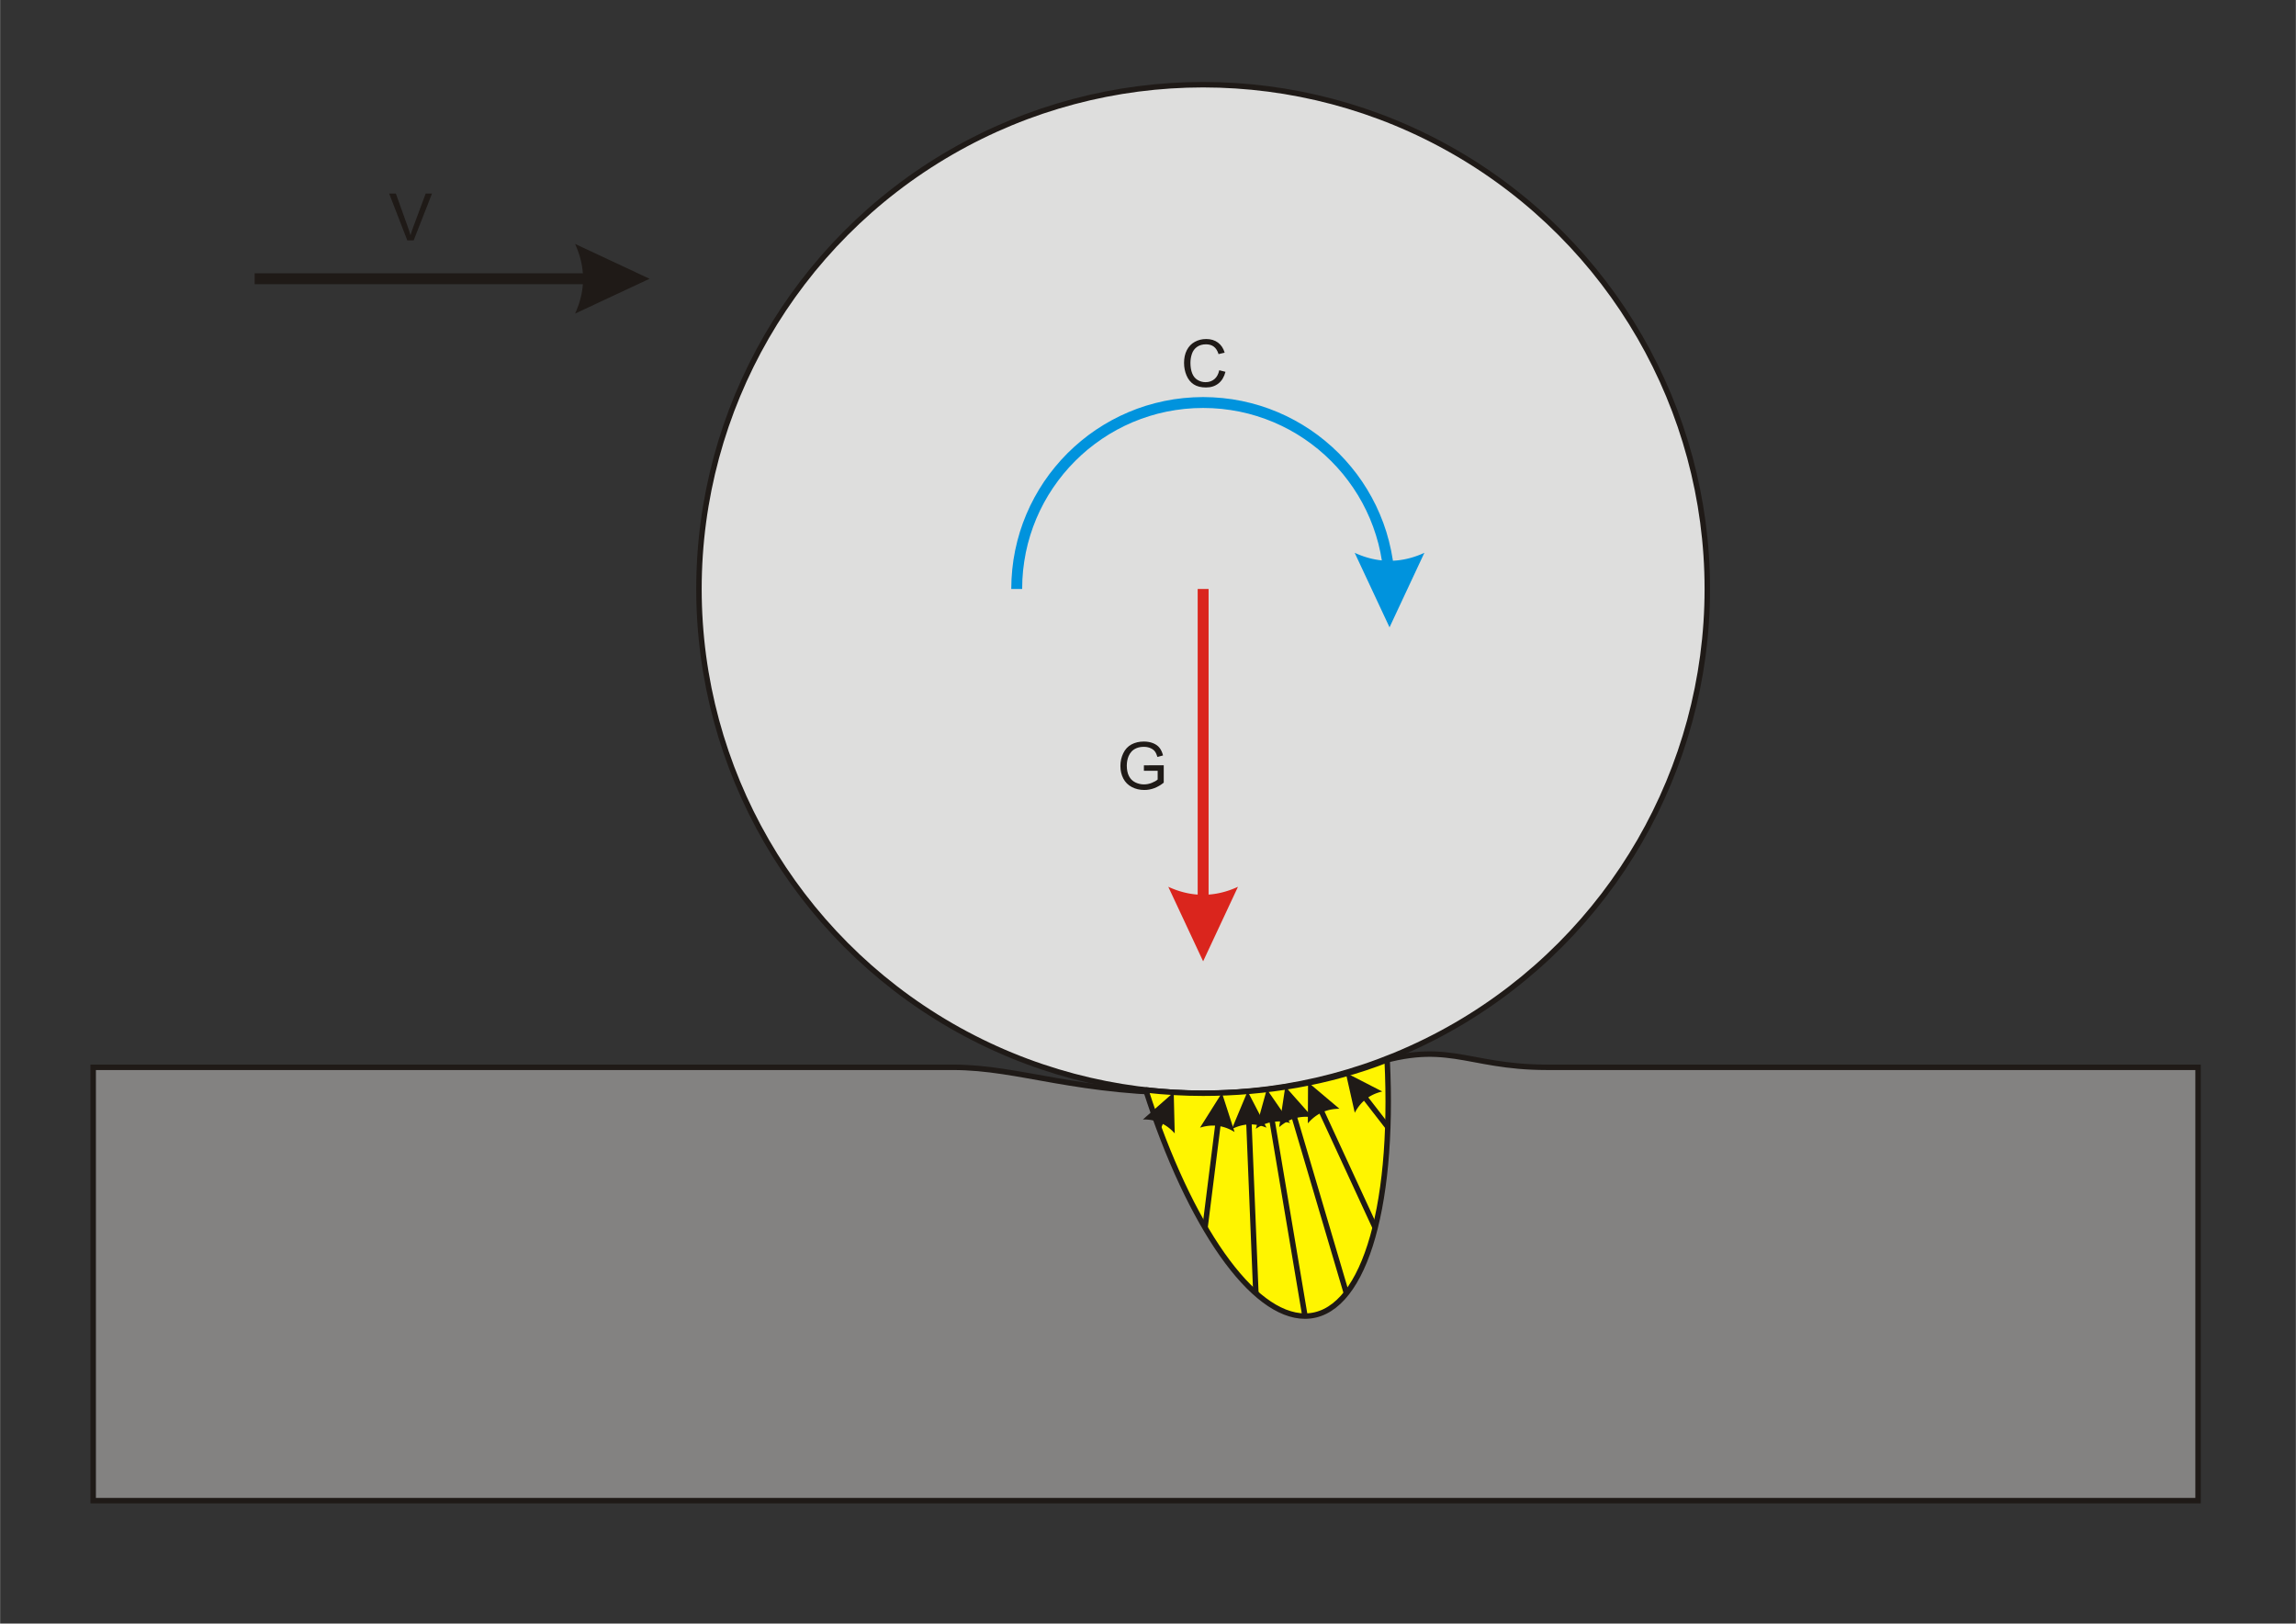
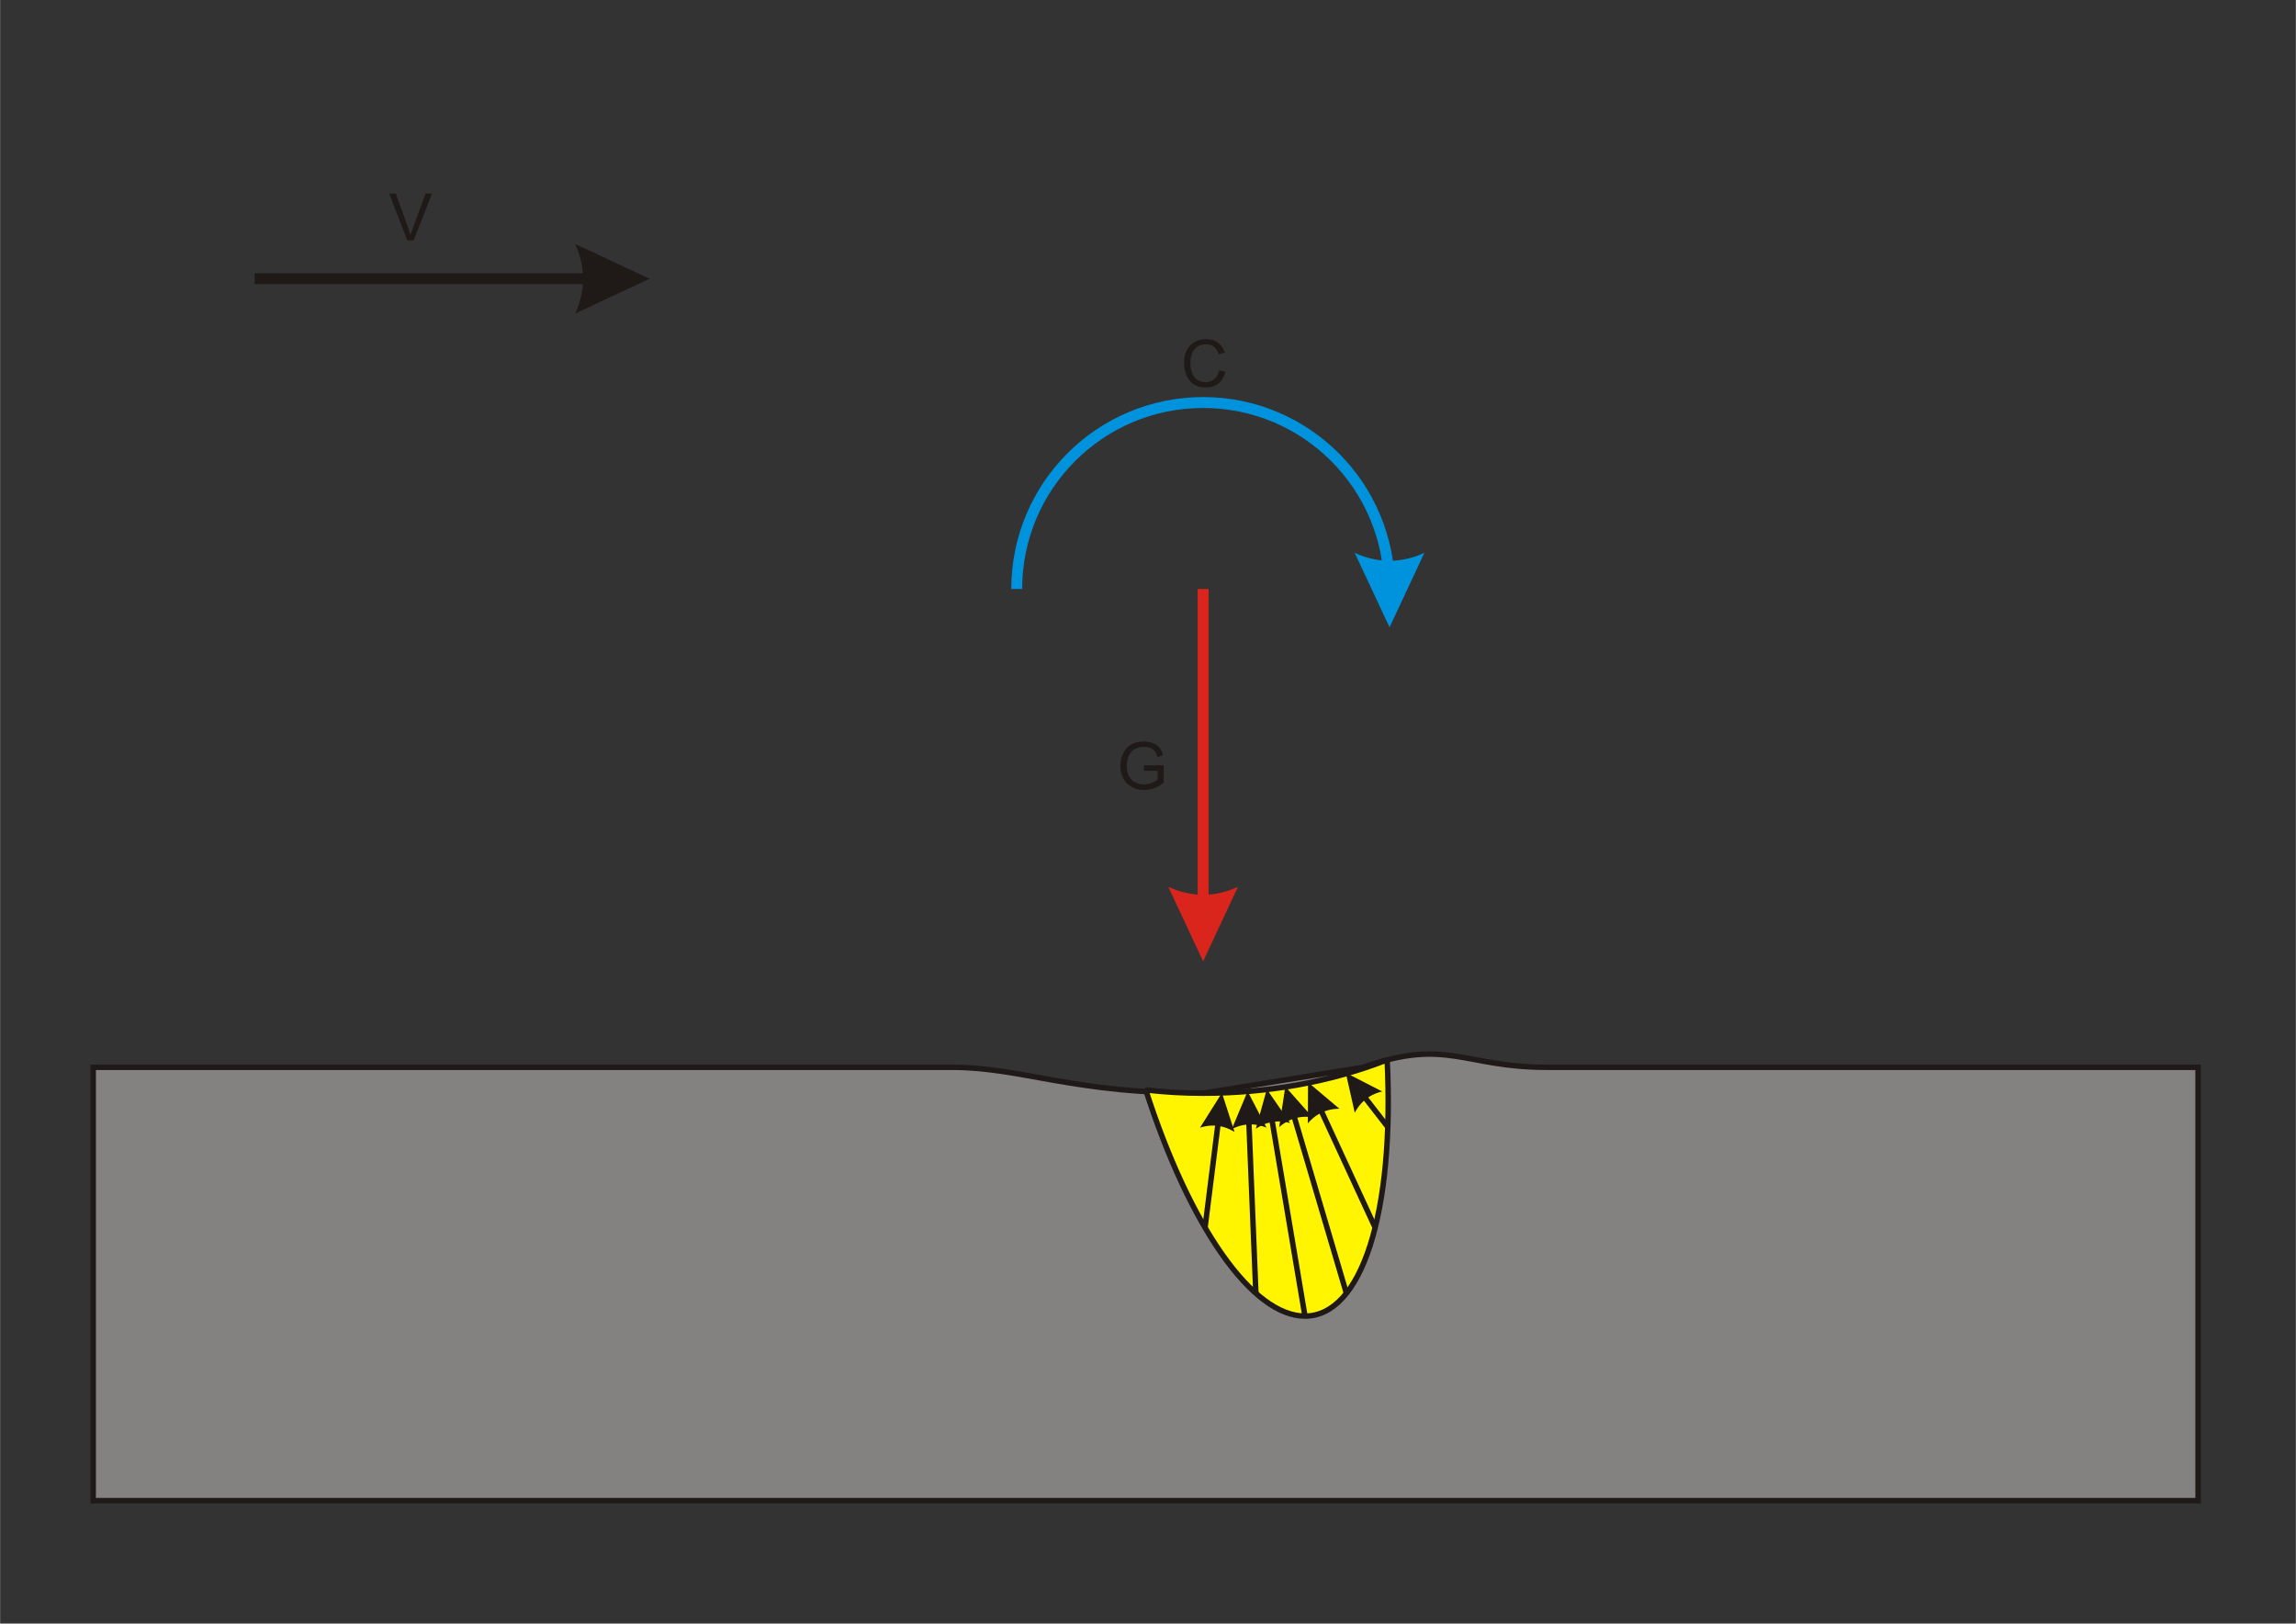
<svg xmlns="http://www.w3.org/2000/svg" xml:space="preserve" width="2000px" height="1414px" style="shape-rendering:geometricPrecision; text-rendering:geometricPrecision; image-rendering:optimizeQuality; fill-rule:evenodd; clip-rule:evenodd" viewBox="0 0 2000 1414.14">
  <rect x="0" y="0" width="2000" height="1414.14" fill="#333333" stroke="none" />
  <defs>
    <style type="text/css">
   
    .str0 {stroke:#1F1A17;stroke-width:4.752}
    .str1 {stroke:#1F1A17;stroke-width:4.752;stroke-linejoin:bevel}
    .fil0 {fill:#838281}
    .fil1 {fill:#DEDEDD}
    .fil2 {fill:#FFF500}
    .fil4 {fill:#0093DD;fill-rule:nonzero}
    .fil3 {fill:#1F1A17;fill-rule:nonzero}
    .fil5 {fill:#DA251D;fill-rule:nonzero}
   
  </style>
  </defs>
  <g id="Livello_x0020_1">
    <path class="fil0 str0" d="M1048.03 952.215c-112.356,0.65 -158.106,-22.564 -218.37,-22.572l-748.579 0 0 377.428 1833.7 0 0 -377.428 -567.407 0c-72.225,0.009 -87.001,-25.877 -160.061,0.018l-139.279 22.554z" />
-     <circle class="fil1 str0" cx="1048.03" cy="512.997" r="439.219" />
    <path class="fil2 str1" d="M1208.35 923.155c-50.941,19.894 -105.624,29.061 -160.319,29.061 -16.677,0 -33.466,-0.962 -49.982,-2.839 38.512,119.644 92.962,196.98 138.708,196.98 49.349,0 78.136,-89.764 71.592,-223.202z" />
    <g>
      <path class="fil3" d="M1108.61 964.804l30.48 181.163 -4.677 0.78 -30.48 -181.163 4.677 -0.78zm-5.106 -16.061l20.312 29.43 -1.003 -0.258 -0.999 -0.23 -0.995 -0.204 -0.99 -0.177 -0.985 -0.15 -0.98 -0.124 -0.976 -0.097 -0.972 -0.07 -0.968 -0.044 -0.963 -0.017 -0.958 0.01 -0.954 0.037 -0.949 0.063 -0.945 0.09 -0.941 0.117 -0.935 0.143 -0.932 0.17 -0.927 0.197 -0.923 0.224 -0.918 0.251 -0.913 0.277 -0.909 0.304 -0.904 0.331 -0.9 0.358 -0.895 0.385 -0.891 0.411 -0.887 0.438 -0.881 0.465 -0.877 0.492 -0.873 0.518 -0.869 0.545 -0.864 0.572 0 0 9.564 -34.457z" />
    </g>
    <g>
      <path class="fil3" d="M1126.61 961.728l48.512 164.095 -4.547 1.336 -48.512 -164.095 4.547 -1.336zm-6.999 -15.319l23.692 26.75 -1.026 -0.134 -1.018 -0.109 -1.011 -0.082 -1.003 -0.057 -0.996 -0.031 -0.988 -0.004 -0.98 0.021 -0.972 0.048 -0.965 0.073 -0.957 0.1 -0.949 0.125 -0.941 0.152 -0.935 0.177 -0.926 0.203 -0.919 0.229 -0.911 0.255 -0.903 0.281 -0.896 0.307 -0.888 0.333 -0.88 0.359 -0.873 0.385 -0.865 0.411 -0.857 0.438 -0.85 0.463 -0.842 0.489 -0.834 0.515 -0.826 0.541 -0.819 0.567 -0.811 0.593 -0.803 0.62 -0.796 0.644 -0.789 0.671 0 0 5.339 -35.333z" />
    </g>
    <g>
      <path class="fil3" d="M1148.57 956.842l51.483 111.454 -4.306 1.987 -51.483 -111.454 4.306 -1.987zm-9.148 -14.152l27.335 23.055 -1.036 0.015 -1.024 0.04 -1.013 0.065 -1.001 0.09 -0.991 0.114 -0.979 0.139 -0.967 0.163 -0.956 0.188 -0.945 0.212 -0.933 0.237 -0.922 0.262 -0.91 0.286 -0.9 0.311 -0.888 0.335 -0.877 0.36 -0.865 0.385 -0.854 0.409 -0.842 0.434 -0.831 0.459 -0.82 0.483 -0.808 0.508 -0.797 0.533 -0.785 0.557 -0.774 0.582 -0.763 0.606 -0.752 0.631 -0.74 0.655 -0.729 0.68 -0.717 0.705 -0.706 0.729 -0.695 0.754 -0.683 0.778 0 0 0.168 -35.758z" />
    </g>
    <g>
      <path class="fil3" d="M1184.36 946.112l26.401 34.09 -3.749 2.896 -26.401 -34.09 3.749 -2.896zm-12.079 -11.729l31.779 16.319 -1.005 0.247 -0.989 0.269 -0.972 0.29 -0.955 0.311 -0.939 0.333 -0.922 0.354 -0.905 0.376 -0.889 0.397 -0.872 0.418 -0.856 0.44 -0.838 0.461 -0.823 0.483 -0.805 0.504 -0.789 0.526 -0.773 0.547 -0.756 0.568 -0.74 0.59 -0.723 0.611 -0.706 0.632 -0.69 0.654 -0.673 0.676 -0.657 0.696 -0.64 0.719 -0.624 0.74 -0.607 0.761 -0.59 0.782 -0.574 0.804 -0.557 0.826 -0.541 0.846 -0.523 0.868 -0.508 0.89 -0.49 0.91 0 0 -7.851 -34.85z" />
    </g>
    <g>
      <path class="fil3" d="M1089.84 967.081l6.509 159.316 -4.733 0.186 -6.509 -159.316 4.733 -0.186zm-3.046 -16.554l16.436 31.706 -0.962 -0.381 -0.96 -0.354 -0.96 -0.327 -0.958 -0.3 -0.958 -0.273 -0.956 -0.245 -0.955 -0.219 -0.954 -0.191 -0.954 -0.164 -0.952 -0.137 -0.951 -0.11 -0.949 -0.084 -0.949 -0.056 -0.947 -0.029 -0.946 -0.002 -0.945 0.025 -0.944 0.052 -0.943 0.079 -0.942 0.106 -0.941 0.133 -0.939 0.16 -0.939 0.187 -0.937 0.214 -0.937 0.242 -0.935 0.269 -0.934 0.296 -0.933 0.323 -0.932 0.35 -0.931 0.376 -0.93 0.404 -0.929 0.431 -0.928 0.458 0 0 13.795 -32.941z" />
    </g>
    <g>
      <path class="fil3" d="M1064.68 968.779l-12.644 100.797 -4.714 -0.575 12.644 -100.797 4.714 0.575zm-0.278 -16.864l11.014 34.074 -0.888 -0.536 -0.892 -0.508 -0.895 -0.481 -0.898 -0.455 -0.902 -0.428 -0.905 -0.401 -0.908 -0.374 -0.912 -0.347 -0.916 -0.32 -0.919 -0.293 -0.922 -0.267 -0.926 -0.239 -0.929 -0.212 -0.932 -0.185 -0.936 -0.159 -0.939 -0.131 -0.943 -0.104 -0.945 -0.077 -0.949 -0.051 -0.952 -0.024 -0.956 0.003 -0.959 0.03 -0.963 0.057 -0.966 0.084 -0.97 0.111 -0.972 0.138 -0.976 0.165 -0.98 0.192 -0.982 0.219 -0.987 0.246 -0.99 0.272 -0.993 0.3 0 0 19.088 -30.298z" />
    </g>
    <g>
-       <path class="fil3" d="M1017.89 967.695l-6.526 14.901 -4.343 -1.894 6.526 -14.901 4.343 1.894zm4.515 -16.215l0.879 35.718 -0.698 -0.764 -0.709 -0.739 -0.72 -0.714 -0.731 -0.69 -0.741 -0.665 -0.752 -0.64 -0.763 -0.615 -0.774 -0.591 -0.785 -0.566 -0.795 -0.541 -0.807 -0.516 -0.818 -0.492 -0.829 -0.466 -0.839 -0.442 -0.85 -0.417 -0.861 -0.392 -0.872 -0.367 -0.883 -0.342 -0.894 -0.317 -0.904 -0.293 -0.915 -0.268 -0.927 -0.242 -0.937 -0.218 -0.948 -0.194 -0.959 -0.168 -0.97 -0.143 -0.98 -0.119 -0.991 -0.094 -1.003 -0.069 -1.013 -0.044 -1.024 -0.02 -1.035 0.005 0 0 26.847 -23.574z" />
-     </g>
+       </g>
    <g>
      <path class="fil4" d="M1210.42 546.428l-30.356 -64.913 0 0 1.898 0.842 1.897 0.788 1.897 0.733 1.898 0.679 1.897 0.625 1.897 0.57 1.898 0.516 1.897 0.462 1.897 0.407 1.898 0.354 1.897 0.299 1.897 0.244 1.898 0.19 1.897 0.136 1.897 0.081 1.898 0.027 1.897 -0.027 1.898 -0.081 1.897 -0.136 1.897 -0.19 1.898 -0.244 1.897 -0.299 1.897 -0.354 1.898 -0.407 1.897 -0.462 1.898 -0.516 1.897 -0.57 1.897 -0.625 1.898 -0.679 1.897 -0.733 1.897 -0.788 1.898 -0.842 -30.356 64.913zm-162.397 -191.077l0 -9.503 0 0 8.578 0.23 8.487 0.646 8.368 1.051 8.238 1.484 8.078 1.87 7.947 2.244 7.768 2.628 7.578 3.001 7.416 3.345 7.206 3.698 6.987 4.023 6.793 4.335 6.553 4.659 6.302 4.97 6.077 5.253 5.807 5.527 5.527 5.807 5.253 6.077 4.97 6.302 4.659 6.553 4.335 6.793 4.023 6.987 3.698 7.206 3.345 7.416 3.001 7.578 2.628 7.768 2.244 7.947 1.87 8.078 1.484 8.238 1.051 8.368 0.646 8.487 0.23 8.578 -9.503 0 -0.193 -8.133 -0.608 -8.005 -1.015 -7.886 -1.372 -7.755 -1.758 -7.634 -2.133 -7.464 -2.479 -7.323 -2.815 -7.17 -3.16 -6.97 -3.475 -6.798 -3.799 -6.615 -4.113 -6.385 -4.399 -6.181 -4.673 -5.968 -4.956 -5.707 -5.229 -5.473 -5.473 -5.229 -5.707 -4.956 -5.968 -4.673 -6.181 -4.399 -6.385 -4.113 -6.615 -3.799 -6.798 -3.475 -6.97 -3.16 -7.17 -2.815 -7.323 -2.479 -7.464 -2.133 -7.634 -1.758 -7.755 -1.372 -7.886 -1.015 -8.005 -0.608 -8.133 -0.193 0 0zm-157.646 157.646l-9.503 0 0.23 -8.578 0.646 -8.487 1.051 -8.368 1.484 -8.238 1.87 -8.078 2.244 -7.947 2.628 -7.768 3.001 -7.578 3.345 -7.416 3.698 -7.206 4.023 -6.987 4.335 -6.793 4.659 -6.553 4.97 -6.302 5.253 -6.077 5.527 -5.807 5.807 -5.527 6.077 -5.253 6.302 -4.97 6.553 -4.659 6.793 -4.335 6.987 -4.023 7.206 -3.698 7.416 -3.345 7.578 -3.001 7.768 -2.628 7.947 -2.244 8.078 -1.87 8.238 -1.484 8.368 -1.051 8.487 -0.646 8.578 -0.23 0 9.503 -8.133 0.193 -8.005 0.608 -7.886 1.015 -7.755 1.372 -7.634 1.758 -7.464 2.133 -7.323 2.479 -7.17 2.815 -6.97 3.16 -6.798 3.475 -6.615 3.799 -6.385 4.113 -6.181 4.399 -5.968 4.673 -5.707 4.956 -5.473 5.229 -5.229 5.473 -4.956 5.707 -4.673 5.968 -4.399 6.181 -4.113 6.385 -3.799 6.615 -3.475 6.798 -3.16 6.97 -2.815 7.17 -2.479 7.323 -2.133 7.464 -1.758 7.634 -1.372 7.755 -1.015 7.886 -0.608 8.005 -0.193 8.133z" />
    </g>
    <g>
      <path class="fil5" d="M1043.28 803.904l0 -290.908 9.503 0 0 290.908 -9.503 0zm4.752 33.432l-30.356 -64.913 1.898 0.842 1.897 0.788 1.897 0.733 1.898 0.679 1.897 0.625 1.897 0.57 1.898 0.516 1.897 0.462 1.898 0.407 1.897 0.354 1.897 0.299 1.898 0.244 1.897 0.19 1.897 0.136 1.898 0.081 1.897 0.027 1.897 -0.027 1.898 -0.081 1.897 -0.136 1.898 -0.19 1.897 -0.244 1.897 -0.299 1.898 -0.354 1.897 -0.407 1.897 -0.462 1.898 -0.516 1.897 -0.57 1.897 -0.625 1.898 -0.679 1.897 -0.733 1.897 -0.788 1.898 -0.842 0 0 -30.356 64.913z" />
    </g>
    <g>
      <path class="fil3" d="M532.36 247.553l-310.595 0 0 -9.503 310.595 0 0 9.503zm33.432 -4.752l-64.913 30.356 0.842 -1.898 0.788 -1.897 0.733 -1.897 0.679 -1.898 0.625 -1.897 0.57 -1.897 0.516 -1.898 0.462 -1.897 0.407 -1.898 0.354 -1.897 0.299 -1.897 0.244 -1.898 0.19 -1.897 0.136 -1.897 0.081 -1.898 0.027 -1.897 -0.027 -1.898 -0.081 -1.897 -0.136 -1.897 -0.19 -1.898 -0.244 -1.897 -0.299 -1.897 -0.354 -1.898 -0.407 -1.897 -0.462 -1.897 -0.516 -1.898 -0.57 -1.897 -0.625 -1.897 -0.679 -1.898 -0.733 -1.897 -0.788 -1.897 -0.842 -1.898 0 0 64.913 30.356z" />
    </g>
    <path class="fil3" d="M996.427 671.385l0 -4.78 17.285 -0.029 0 15.138c-2.651,2.119 -5.388,3.706 -8.21,4.779 -2.822,1.065 -5.721,1.597 -8.686,1.597 -4.009,0 -7.659,-0.855 -10.927,-2.575 -3.279,-1.71 -5.749,-4.2 -7.422,-7.44 -1.673,-3.25 -2.509,-6.88 -2.509,-10.89 0,-3.972 0.836,-7.678 2.5,-11.118 1.653,-3.449 4.048,-6.005 7.165,-7.677 3.116,-1.663 6.708,-2.5 10.776,-2.5 2.945,0 5.615,0.475 8.001,1.435 2.385,0.95 4.257,2.281 5.607,3.991 1.359,1.71 2.385,3.934 3.098,6.68l-4.875 1.34c-0.618,-2.081 -1.378,-3.716 -2.281,-4.904 -0.912,-1.188 -2.214,-2.138 -3.905,-2.851 -1.682,-0.712 -3.564,-1.074 -5.616,-1.074 -2.471,0 -4.609,0.38 -6.405,1.131 -1.805,0.75 -3.25,1.739 -4.362,2.964 -1.102,1.226 -1.958,2.566 -2.575,4.039 -1.036,2.518 -1.558,5.255 -1.558,8.21 0,3.639 0.627,6.68 1.881,9.131 1.254,2.452 3.079,4.267 5.473,5.455 2.395,1.188 4.931,1.787 7.621,1.787 2.347,0 4.628,-0.456 6.851,-1.359 2.233,-0.893 3.915,-1.853 5.065,-2.879l0 -7.602 -11.992 0z" />
    <path class="fil3" d="M354.726 209.401l-15.812 -40.813 5.853 0 10.605 29.647c0.855,2.376 1.568,4.609 2.138,6.681 0.637,-2.224 1.368,-4.447 2.205,-6.681l11.023 -29.647 5.512 0 -15.983 40.813 -5.54 0z" />
    <path class="fil3" d="M1062.08 322.487l5.407 1.368c-1.131,4.428 -3.174,7.811 -6.11,10.148 -2.946,2.329 -6.538,3.488 -10.795,3.488 -4.4,0 -7.973,-0.893 -10.729,-2.679 -2.756,-1.796 -4.856,-4.391 -6.291,-7.782 -1.434,-3.402 -2.157,-7.051 -2.157,-10.947 0,-4.248 0.808,-7.954 2.433,-11.118 1.625,-3.164 3.934,-5.569 6.937,-7.213 2.993,-1.644 6.29,-2.461 9.892,-2.461 4.086,0 7.516,1.036 10.3,3.117 2.785,2.081 4.723,4.998 5.815,8.77l-5.312 1.255c-0.95,-2.974 -2.319,-5.131 -4.124,-6.49 -1.796,-1.359 -4.058,-2.034 -6.795,-2.034 -3.135,0 -5.749,0.751 -7.859,2.253 -2.109,1.51 -3.592,3.525 -4.438,6.063 -0.855,2.527 -1.283,5.141 -1.283,7.83 0,3.478 0.504,6.5 1.511,9.094 1.017,2.585 2.585,4.523 4.723,5.806 2.138,1.283 4.447,1.919 6.937,1.919 3.022,0 5.578,-0.874 7.678,-2.613 2.1,-1.749 3.516,-4.343 4.257,-7.773z" />
  </g>
</svg>